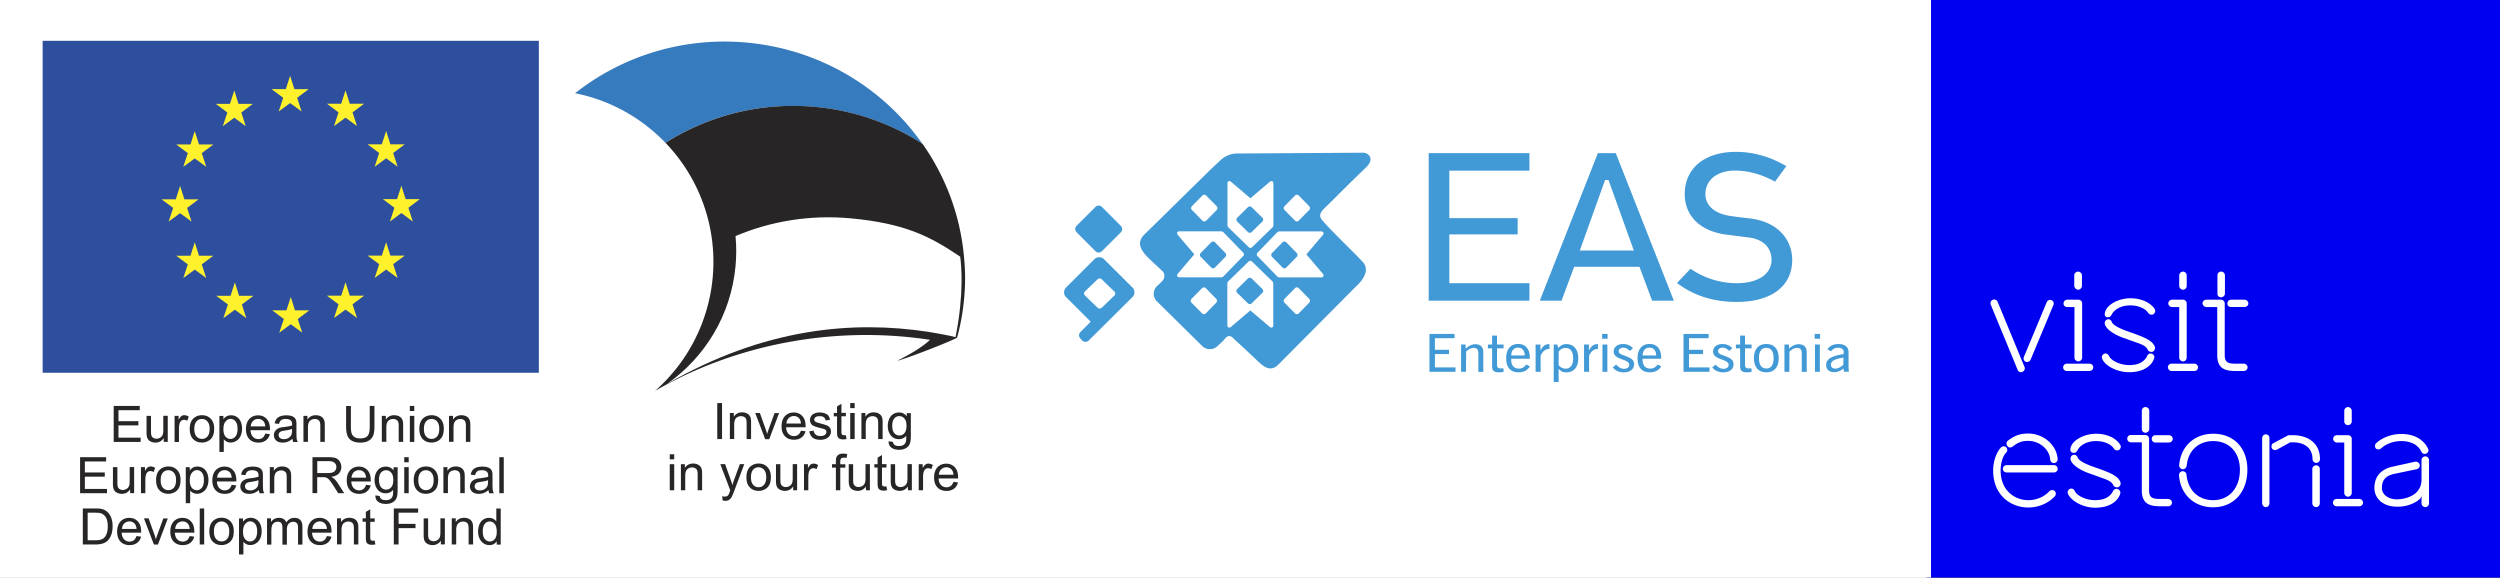
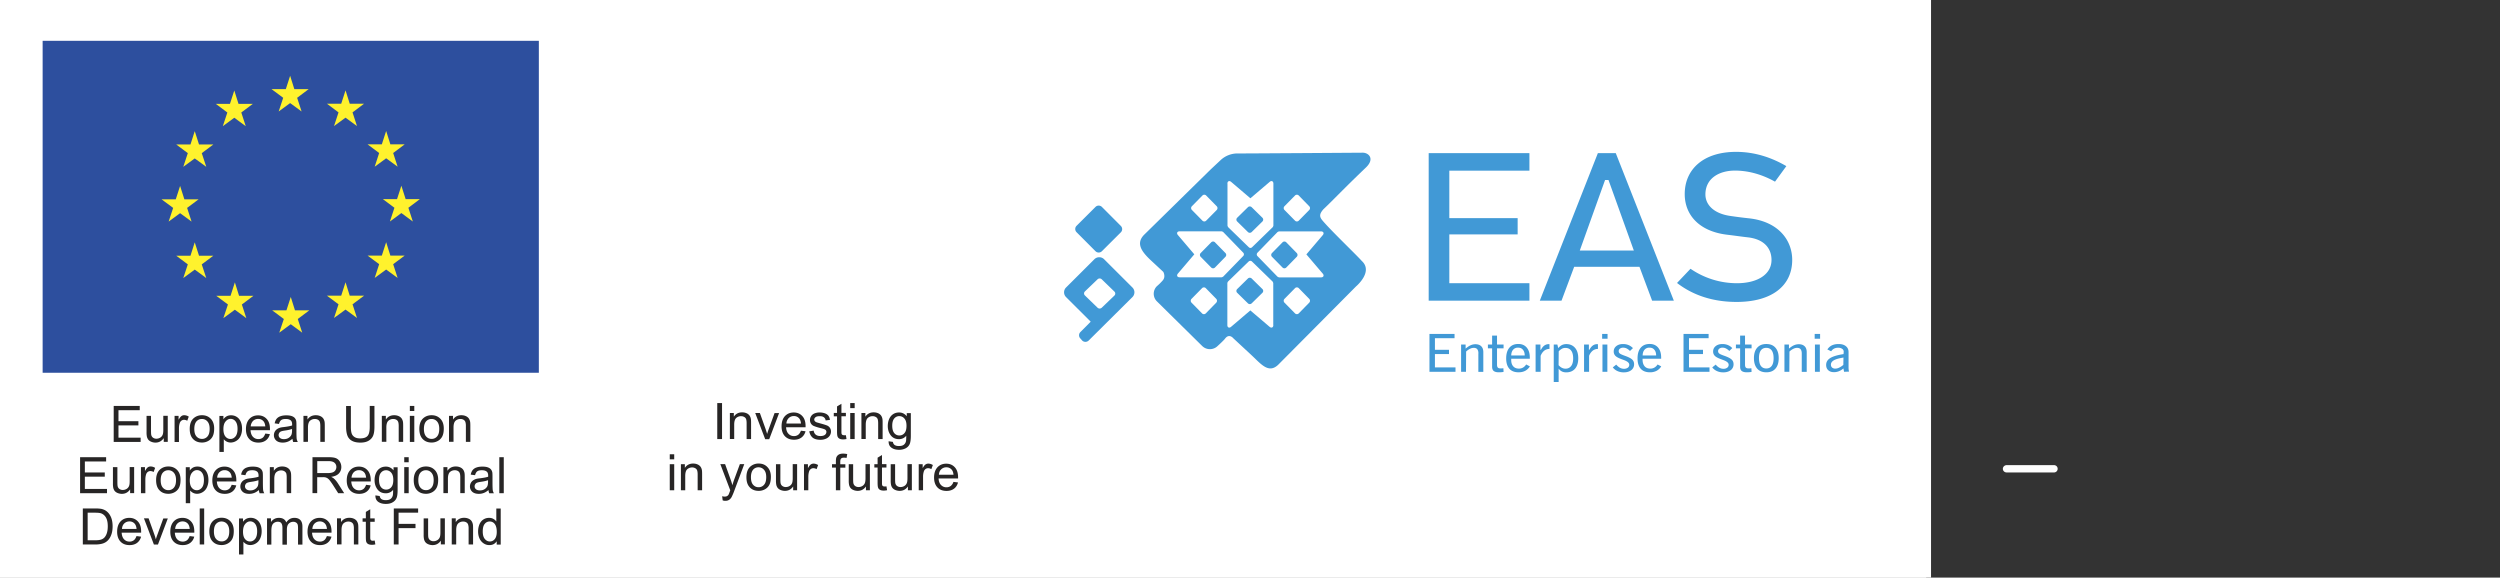
<svg xmlns="http://www.w3.org/2000/svg" width="290" height="67" fill="none">
  <rect width="100%" height="100%" fill="#333333" stroke="none" />
  <path d="M223.438 0H0v67h223.438V0z" fill="#fff" />
-   <path d="M290 0h-66.514v67H290V0z" fill="#0000F0" />
-   <path d="M247.464 38.664l-.938-.33c-.352-.142-1.385-.544-1.549-.97-.07-.188-.211-.33-.399-.33-.047 0-.07 0-.117.023a.34.34 0 0 0-.258.213c-.047.095-.071.213-.047.33.188.663 1.22 1.253 2.065 1.56l.938.332c.164.07.352.118.516.189.727.236 1.267.449 1.455.874.07.166.234.26.422.26.047 0 .117 0 .164-.024.212-.094.329-.378.235-.59-.305-.733-1.267-1.088-2.487-1.537zM244.484 36.797h.071c.234 0 .328-.19.446-.378.211-.402.891-.993 2.111-.993.915 0 1.713.331 2.088.875.141.212.422.26.61.142.188-.142.258-.402.141-.591-.516-.78-1.595-1.253-2.815-1.253-1.479 0-2.886.827-2.98 1.773a.36.36 0 0 0 .07.307c.047.094.141.118.258.118zM251.898 43.036h2.651a.422.422 0 0 0 .423-.425.438.438 0 0 0-.423-.425h-2.651a.422.422 0 0 0-.422.425c0 .213.211.425.422.425zM234.959 41.95c.07.023.117.047.188.047a.475.475 0 0 0 .398-.26l2.652-6.358c.093-.212 0-.472-.212-.543-.211-.118-.469 0-.563.213l-2.651 6.357a.418.418 0 0 0 .188.544zM241.059 33.607c.235 0 .446-.213.446-.426V31.93c0-.213-.211-.426-.446-.426-.235 0-.446.213-.446.426v1.252c.024.213.235.426.446.426zM239.769 35.616h.868V41.5c0 .212.211.425.445.425.235 0 .446-.213.446-.425v-6.31c0-.237-.188-.426-.446-.426h-1.29a.438.438 0 0 0-.422.425c-.024.213.164.426.399.426zM253.236 33.607a.438.438 0 0 0 .422-.426V31.93c0-.213-.211-.426-.422-.426-.235 0-.446.213-.446.426v1.252c0 .213.211.426.446.426zM251.922 35.616h.868V41.5c0 .212.211.425.446.425a.438.438 0 0 0 .422-.425v-6.31a.422.422 0 0 0-.422-.426h-1.291a.438.438 0 0 0-.422.425c0 .213.188.426.399.426zM257.646 34.481c.235 0 .446-.189.446-.425v-2.104a.447.447 0 0 0-.446-.449c-.234 0-.422.19-.422.45v2.103c-.023.236.164.425.422.425zM255.934 35.616h1.267v5.577c0 1.537.844 1.844 2.135 1.844h.938c.235 0 .446-.19.446-.426s-.211-.425-.446-.425h-.938c-.868 0-1.267-.142-1.267-.993v-5.979a.447.447 0 0 0-.446-.449h-1.689c-.235 0-.446.19-.446.425.023.213.211.426.446.426zM246.971 43.178c1.83 0 2.675-.874 2.909-1.607a.385.385 0 0 0 0-.283.485.485 0 0 0-.07-.119.424.424 0 0 0-.211-.141c-.352-.095-.516.212-.54.283v.024c-.117.236-.469.732-1.22.922a4.176 4.176 0 0 1-.844.094c-1.033 0-2.112-.496-2.37-1.087a.433.433 0 0 0-.399-.26.337.337 0 0 0-.164.047c-.023 0-.047.024-.07.047-.235.166-.188.402-.141.52.352.851 1.783 1.56 3.12 1.56zM260.368 34.765h-1.572c-.235 0-.422.19-.422.45 0 .235.187.4.422.4h1.572c.235 0 .446-.188.446-.425a.46.46 0 0 0-.446-.425zM242.819 42.61a.438.438 0 0 0-.423-.425h-2.651a.438.438 0 0 0-.422.426c0 .236.187.425.422.425h2.651a.438.438 0 0 0 .423-.425zM234.419 43.178c.071 0 .118-.023.188-.047a.46.46 0 0 0 .235-.236.405.405 0 0 0 0-.331L231.721 35a.432.432 0 0 0-.399-.26c-.07 0-.14.024-.187.047-.212.095-.282.331-.212.544l3.121 7.563a.402.402 0 0 0 .375.283zM271.066 51.332h.868v5.86c0 .214.212.426.423.426.234 0 .445-.212.445-.425v-6.287c0-.236-.187-.425-.445-.425h-1.291a.438.438 0 0 0-.422.425c0 .213.211.426.422.426zM272.357 49.323c.234 0 .446-.213.446-.426v-1.252c0-.213-.212-.426-.446-.426a.437.437 0 0 0-.422.426v1.252c0 .236.211.426.422.426zM276.205 52.017c.586-.544 1.454-.851 2.346-.851 1.126 0 1.971.45 2.322 1.229.071.165.235.26.399.26.071 0 .118-.024.188-.047.094-.048.188-.142.211-.237.047-.118.047-.236-.023-.33-.516-1.088-1.643-1.702-3.097-1.702-1.103 0-2.182.402-2.909 1.063a.382.382 0 0 0-.141.308c0 .118.023.212.094.307.14.142.422.165.61 0zM233.434 51.828c.61-.473 1.032-.686 1.83-.686 1.197 0 2.44.851 2.557 2.15.024.237.188.426.423.426.234 0 .445-.189.445-.425-.093-1.678-1.642-3.002-3.425-3.002-1.056 0-1.666.308-2.346.828-.188.142-.211.401-.071.614.118.19.376.236.587.095zM248.872 50.197c.234 0 .445-.189.445-.425v-2.104a.447.447 0 0 0-.445-.449c-.235 0-.423.19-.423.45v2.103c0 .236.188.425.423.425zM256.731 50.315c-2.205 0-3.777 1.489-3.941 3.64-.024.094.023.212.094.307.07.094.187.165.305.165h.047c.211 0 .398-.189.422-.425.164-1.702 1.337-2.836 3.073-2.836 1.877 0 3.097 1.323 3.097 3.332 0 2.103-1.243 3.521-3.097 3.521-1.736 0-2.932-1.158-3.097-2.954a.432.432 0 0 0-.422-.402h-.047a.402.402 0 0 0-.305.166.459.459 0 0 0-.094.283c.141 2.198 1.713 3.734 3.965 3.734 2.37 0 3.965-1.748 3.965-4.372 0-2.505-1.572-4.16-3.965-4.16zM251.499 57.878h-.938c-.868 0-1.267-.142-1.267-.993v-5.979a.447.447 0 0 0-.446-.449h-1.666a.422.422 0 0 0-.422.425c0 .237.188.426.422.426h1.267v5.577c0 1.513.845 1.844 2.135 1.844h.939a.422.422 0 0 0 .422-.426c0-.236-.211-.425-.446-.425zM251.593 50.481h-1.572c-.234 0-.422.189-.422.449 0 .213.188.402.422.402h1.572c.235 0 .446-.19.446-.426s-.211-.425-.446-.425zM268.673 53.978c-.234 0-.445.19-.445.426v3.97c0 .237.187.45.445.45.235 0 .423-.19.423-.45v-3.947a.415.415 0 0 0-.423-.449zM262.831 50.386c-.234 0-.422.19-.422.45v7.538c0 .237.188.45.422.45.235 0 .423-.19.423-.45v-7.539a.415.415 0 0 0-.423-.449zM281.343 52.938a.447.447 0 0 0-.446.449v2.34c-.094 2.198-2.816 2.198-2.816 2.198-1.173 0-1.783-.662-1.783-1.3 0-.97.469-1.442 1.431-1.655l2.605-.543a.466.466 0 0 0 .281-.19c.071-.094.094-.212.071-.33a.48.48 0 0 0-.446-.354h-.071l-2.674.59c-1.338.307-2.065 1.158-2.065 2.482 0 1.04.821 2.15 2.651 2.15 0 0 1.056.071 2.088-.52.141-.07.282-.165.446-.307.047-.047.094-.07.141-.118l.164-.283-.023.283v.544c0 .236.187.449.446.449.234 0 .422-.19.422-.45v-4.986c0-.26-.188-.449-.422-.449zM273.694 57.878h-2.651a.422.422 0 0 0-.422.425c0 .237.187.426.422.426h2.651a.438.438 0 0 0 .422-.426.438.438 0 0 0-.422-.425zM265.928 50.481h-.375a.443.443 0 0 0-.188.047l-1.642.875a.34.34 0 0 0-.211.26.402.402 0 0 0 .023.33c.094.19.329.284.587.166l1.548-.85h.282c1.454 0 2.299.732 2.299 1.937 0 .236.188.45.446.45.234 0 .422-.19.422-.45 0-1.702-1.22-2.765-3.191-2.765zM245.845 56.862a.424.424 0 0 0-.211-.142c-.352-.094-.516.213-.54.26v.024c-.117.236-.469.732-1.22.921a4.17 4.17 0 0 1-.844.095c-1.033 0-2.112-.496-2.37-1.087a.434.434 0 0 0-.399-.26.338.338 0 0 0-.164.047c-.023 0-.047.024-.07.047-.235.166-.188.402-.141.52.399.875 1.806 1.607 3.144 1.607 1.83 0 2.674-.85 2.909-1.607a.39.39 0 0 0 0-.283c-.047-.048-.047-.095-.094-.142zM243.147 50.315c-1.478 0-2.886.827-2.98 1.772a.36.36 0 0 0 .071.308c.07.094.164.118.281.141h.071c.234 0 .328-.189.445-.378.212-.401.892-.992 2.112-.992.915 0 1.713.33 2.065.874.14.213.422.26.61.142.187-.142.258-.402.117-.59-.493-.804-1.572-1.277-2.792-1.277zM237.727 56.98c-.61.661-1.501 1.04-2.44 1.04-1.548 0-3.214-1.088-3.214-3.451 0-.685.188-1.607.634-2.056.07-.071.14-.19.14-.284a.57.57 0 0 0-.117-.33c-.141-.166-.446-.166-.61 0-.61.614-.915 1.796-.915 2.67 0 2.954 2.112 4.301 4.082 4.301 1.173 0 2.3-.472 3.074-1.3.164-.189.141-.449-.024-.638a.494.494 0 0 0-.61.048zM243.499 54.38l-.939-.33c-.351-.142-1.36-.52-1.548-.97-.07-.189-.211-.33-.399-.33-.047 0-.07 0-.117.023a.34.34 0 0 0-.258.213c-.047.094-.071.213-.047.33.164.662 1.22 1.253 2.064 1.56l.939.331c.164.071.352.118.493.19.727.236 1.267.449 1.454.874.071.165.235.26.423.26.046 0 .117 0 .164-.024a.464.464 0 0 0 .234-.59c-.281-.733-1.243-1.088-2.463-1.537z" fill="#fff" />
  <path d="M238.267 53.955h-5.49c-.235 0-.446.189-.446.425s.188.425.446.425h5.49c.235 0 .422-.189.422-.425a.422.422 0 0 0-.422-.425zM224 0H0v67h224V0z" fill="#fff" />
  <path d="M153.245 26.842c.274 0 .377.214.2.428l-1.906 2.238 1.906 2.238c.177.207.081.429-.2.429h-4.874a.585.585 0 0 1-.185-.082l-2.334-2.4a.279.279 0 0 1 0-.362l2.334-2.408a.583.583 0 0 1 .185-.081h4.874zm-1.373 8.265l-1.219 1.248a.303.303 0 0 1-.428 0l-1.227-1.248a.312.312 0 0 1 0-.436l1.227-1.248a.303.303 0 0 1 .428 0l1.219 1.248a.312.312 0 0 1 0 .436zm-4.166 2.607c0 .273-.214.377-.429.2l-2.238-1.906-2.238 1.906c-.206.177-.428.08-.428-.2V32.84c0-.03.059-.17.081-.184l2.401-2.334a.28.28 0 0 1 .362 0l2.4 2.334a.59.59 0 0 1 .081.184v4.875h.008zm-5.813-5.628a.582.582 0 0 1-.185.081h-4.875c-.273 0-.376-.214-.199-.428l1.906-2.238-1.906-2.238c-.177-.207-.081-.429.199-.429h4.875c.03 0 .163.06.185.082l2.334 2.407a.279.279 0 0 1 0 .362l-2.334 2.4zm-.805 3.02l-1.219 1.25a.303.303 0 0 1-.428 0l-1.226-1.25a.31.31 0 0 1 0-.435l1.226-1.248a.303.303 0 0 1 .428 0l1.219 1.248a.327.327 0 0 1 0 .436zm-2.829-11.182l1.226-1.248a.303.303 0 0 1 .428 0l1.227 1.248a.313.313 0 0 1 0 .436l-1.227 1.24a.303.303 0 0 1-.428 0l-1.226-1.247a.303.303 0 0 1 0-.429zm4.121-2.63c0-.273.215-.376.429-.199l2.238 1.906 2.238-1.906c.207-.177.428-.081.428.2v4.875c0 .03-.059.17-.081.184l-2.401 2.334a.262.262 0 0 1-.361 0l-2.401-2.334a.59.59 0 0 1-.081-.184v-4.875h-.008zm6.618 2.63l1.227-1.248a.303.303 0 0 1 .428 0l1.219 1.248a.313.313 0 0 1 0 .436l-1.219 1.24a.303.303 0 0 1-.428 0l-1.227-1.247a.303.303 0 0 1 0-.429zm9.477-4.52c1.027-1.012.266-1.692-.392-1.692 0 0-13.767.096-14.469.089a2.857 2.857 0 0 0-2.017.768l-1.152 1.079-7.652 7.511c-1.086 1.027-.406 1.987.68 3.014l1.47 1.366s.31.554-.06.983a6.214 6.214 0 0 1-.679.672 1.235 1.235 0 0 0 0 1.765l5.251 5.178a1.276 1.276 0 0 0 1.788 0s.694-.628.872-.864c.48-.628.945-.037.945-.037l2.194 2.038c1.085 1.027 1.927 2.068 3.013 1.042l9.033-9.093s2.039-1.698.665-2.954c-.687-.768-3.575-3.523-4.557-4.69-.347-.414-.406-.724.111-1.308 1.196-1.13 2.275-2.304 4.956-4.867zM127.076 24.005a.526.526 0 0 1 .746 0l2.194 2.201a.526.526 0 0 1 0 .746l-2.194 2.187a.526.526 0 0 1-.746 0l-2.193-2.201a.526.526 0 0 1 0-.746l2.193-2.187z" fill="#4199D6" />
  <path d="M140.504 28.105a.304.304 0 0 1 .429 0l1.218 1.248a.31.31 0 0 1 0 .436l-1.218 1.248a.304.304 0 0 1-.429 0l-1.226-1.248a.313.313 0 0 1 0-.436l1.226-1.248zM148.777 28.105a.303.303 0 0 1 .428 0l1.219 1.248a.313.313 0 0 1 0 .436l-1.219 1.248a.303.303 0 0 1-.428 0l-1.226-1.248a.31.31 0 0 1 0-.436l1.226-1.248zM146.443 25.261a.303.303 0 0 1 0 .428l-1.248 1.227a.312.312 0 0 1-.436 0l-1.248-1.227a.302.302 0 0 1 0-.428l1.248-1.226a.312.312 0 0 1 .436 0l1.248 1.226zM146.443 33.533a.303.303 0 0 1 0 .429l-1.248 1.226a.312.312 0 0 1-.436 0l-1.248-1.226a.302.302 0 0 1 0-.429l1.248-1.226a.312.312 0 0 1 .436 0l1.248 1.226zM129.27 34.287l-1.47 1.41a.353.353 0 0 1-.48 0l-1.47-1.425a.321.321 0 0 1 0-.465l1.47-1.411a.353.353 0 0 1 .48 0l1.47 1.425a.321.321 0 0 1 0 .466zm2.09-.938l-3.287-3.28a.78.78 0 0 0-.561-.229.78.78 0 0 0-.561.23l-3.287 3.279a.785.785 0 0 0 0 1.115l2.858 2.851-1.196 1.204a.526.526 0 0 0 0 .746l.207.236a.537.537 0 0 0 .753 0l5.074-5.037a.785.785 0 0 0 0-1.115zM177.413 17.764v2.03h-9.292v5.511h7.926v1.883h-7.926v5.666h9.292v2.023h-11.685V17.764h11.685zM186.587 20.88h-.399l-2.933 8.184h6.271l-2.939-8.183zm-3.982 10.068l-1.469 3.93h-2.519l6.736-17.114h2.076l6.736 17.113h-2.519l-1.47-3.929h-7.571zM201.477 32.854c2.386 0 4.018-1.02 4.018-2.696 0-1.381-.893-2.408-2.71-2.622-.857-.096-1.522-.2-2.512-.318-3.191-.406-4.845-2.304-4.845-4.705 0-2.843 2.127-4.897 5.961-4.897 2.201 0 4.158.68 5.827 1.655l-1.315 1.802c-1.381-.776-2.984-1.285-4.638-1.285-1.824 0-3.435.886-3.435 2.77 0 1.152.916 2.215 2.918 2.496.51.074 1.233.177 2.149.273 3.442.384 5.001 2.563 5.001 4.824 0 3.043-2.416 4.874-6.448 4.874-2.667 0-4.993-.723-6.914-2.2l1.566-1.648a9.517 9.517 0 0 0 5.377 1.677zM166.452 39.228v1.352h1.632v.495h-1.632v1.543h2.386v.51h-3.021v-4.395h2.91v.495h-2.275zM171.497 41c0-.214-.045-.376-.133-.487-.089-.11-.229-.162-.406-.162a.973.973 0 0 0-.436.11c-.148.074-.296.17-.451.318l-.015 2.349h-.568v-3.161h.524v.472l.044-.037c.207-.17.392-.295.562-.361.17-.074.347-.111.524-.111.296 0 .525.08.68.236.162.155.243.384.243.68v2.29h-.576V41h.008zM174.414 39.967v.436h-.76v1.89c0 .163.029.281.096.348.066.066.177.096.325.096.081 0 .147 0 .206-.008.037-.007.074-.007.111-.015l.022.421c-.081.023-.147.03-.229.037a3.982 3.982 0 0 1-.317.015c-.274 0-.473-.052-.599-.155-.125-.103-.184-.266-.184-.495v-2.134h-.488v-.436h.488v-1.034h.569v1.034h.76zM175.53 40.558c-.141.155-.215.37-.229.65v.03h1.565v-.03c-.007-.273-.073-.488-.214-.643-.133-.162-.317-.236-.546-.236a.71.71 0 0 0-.576.229zm0 1.928c.155.184.384.273.664.273a.918.918 0 0 0 .495-.133c.133-.081.251-.2.347-.347l.429.221a1.404 1.404 0 0 1-.532.51c-.222.118-.48.177-.776.177-.472 0-.827-.14-1.071-.413-.243-.274-.369-.672-.369-1.197 0-.54.126-.953.369-1.24.244-.289.584-.437 1.042-.437.413 0 .738.14.975.421.236.281.354.658.354 1.16v.133h-2.156v.089c-.008.34.066.598.229.783zM179.127 40.683c-.17.14-.311.333-.414.591v1.854h-.583v-3.161h.561v.598l.059.015c.111-.222.244-.384.391-.495a.846.846 0 0 1 .517-.163l.082.008v.546a.974.974 0 0 0-.613.207zM180.234 39.967h.422l.096.413.036-.037c.133-.147.274-.258.414-.325.148-.066.31-.103.488-.103.428 0 .768.148 1.019.443.251.288.369.695.369 1.212s-.125.908-.369 1.196c-.244.28-.584.428-1.027.428-.177 0-.332-.029-.465-.088a.999.999 0 0 1-.362-.28l-.052-.06v1.544h-.569v-4.343zm2.024 2.482c.155-.207.229-.503.229-.872 0-.392-.074-.694-.229-.901-.155-.214-.384-.318-.672-.318a.797.797 0 0 0-.413.104 1.293 1.293 0 0 0-.362.295l-.015 1.603c.133.148.258.244.391.31a.927.927 0 0 0 .421.096c.274 0 .495-.11.65-.317zM184.747 40.683a1.44 1.44 0 0 0-.413.591v1.854h-.584v-3.161h.562v.598l.059.015c.111-.222.244-.384.391-.495a.846.846 0 0 1 .517-.163l.082.008v.546a.979.979 0 0 0-.614.207zM186.454 43.128h-.569v-3.161h.569v3.161zm.022-3.833h-.628v-.562h.628v.562zM188.3 40.329a.624.624 0 0 0-.384.11.354.354 0 0 0-.148.296c0 .11.045.2.133.273.082.067.266.148.525.244.45.155.753.31.901.45.155.14.229.326.229.555a.84.84 0 0 1-.325.679c-.222.17-.51.259-.872.259-.273 0-.517-.052-.746-.156a1.463 1.463 0 0 1-.531-.42l.398-.325c.148.17.281.28.421.361.148.082.311.126.488.126a.745.745 0 0 0 .436-.126.411.411 0 0 0 .17-.347c0-.229-.244-.413-.695-.569l-.177-.066c-.355-.126-.598-.259-.731-.392a.69.69 0 0 1-.2-.51c0-.25.096-.457.296-.62.199-.162.465-.243.79-.243.236 0 .451.044.643.125.177.074.347.192.502.347l-.347.333a1.468 1.468 0 0 0-.362-.28.905.905 0 0 0-.414-.104zM190.775 40.558c-.141.155-.215.37-.229.65v.03h1.565v-.03c-.007-.273-.073-.488-.214-.643-.133-.162-.317-.236-.546-.236a.71.71 0 0 0-.576.229zm0 1.928c.155.184.384.273.664.273a.918.918 0 0 0 .495-.133c.133-.081.251-.2.347-.347l.421.221a1.395 1.395 0 0 1-.531.51 1.63 1.63 0 0 1-.776.177c-.473 0-.827-.14-1.071-.413-.244-.274-.369-.672-.369-1.197 0-.54.125-.953.369-1.24.244-.289.591-.437 1.041-.437.414 0 .739.14.975.421.237.281.355.658.355 1.16v.133h-2.157v.089c0 .34.081.598.237.783zM195.923 39.228v1.352h1.625v.495h-1.625v1.543h2.378v.51h-3.013v-4.395h2.91v.495h-2.275zM199.83 40.329a.624.624 0 0 0-.384.11.354.354 0 0 0-.148.296c0 .11.045.2.133.273.081.067.266.148.532.244.451.155.753.31.901.45.155.14.229.326.229.555a.84.84 0 0 1-.325.679c-.221.17-.509.259-.871.259-.274 0-.517-.052-.746-.156a1.458 1.458 0 0 1-.532-.42l.399-.325c.147.17.28.28.421.361.147.082.31.126.487.126a.705.705 0 0 0 .429-.126.41.41 0 0 0 .169-.347c0-.229-.243-.413-.694-.569l-.177-.066c-.355-.126-.598-.259-.731-.392a.69.69 0 0 1-.2-.51c0-.25.096-.457.296-.62.199-.162.465-.243.79-.243.236 0 .451.044.643.125.177.074.347.192.494.347l-.347.333a1.343 1.343 0 0 0-.369-.28.824.824 0 0 0-.399-.104zM203.183 39.967v.436h-.76v1.89c0 .163.029.281.096.348.066.066.177.096.325.096.081 0 .147 0 .207-.008.036-.007.073-.007.11-.015l.022.421c-.081.023-.147.03-.229.037a3.982 3.982 0 0 1-.317.015c-.273 0-.473-.052-.598-.155-.126-.103-.185-.266-.185-.495v-2.134h-.488v-.436h.488v-1.034h.569v1.034h.76zM204.254 42.434c.148.207.362.31.636.31.273 0 .487-.103.635-.31.148-.207.214-.502.214-.887 0-.384-.074-.68-.214-.886-.148-.207-.355-.31-.635-.31-.281 0-.495.103-.636.303-.14.2-.214.495-.214.886.008.392.074.694.214.894zm1.699.325c-.251.288-.598.428-1.056.428-.458 0-.813-.14-1.064-.428-.251-.288-.376-.694-.376-1.212 0-.524.125-.923.376-1.21.251-.289.606-.43 1.064-.43.458 0 .805.141 1.056.43.251.287.377.686.377 1.21 0 .525-.126.931-.377 1.212zM209.004 41c0-.214-.045-.376-.133-.487-.089-.11-.229-.162-.406-.162a.977.977 0 0 0-.436.11c-.148.074-.296.17-.451.318l-.015 2.349h-.568v-3.161h.524v.472l.044-.037c.207-.17.392-.295.562-.361.17-.074.347-.111.532-.111.295 0 .517.08.679.236.163.155.244.384.244.68v2.29h-.576V41zM211.101 43.128h-.568v-3.161h.568v3.161zm.03-3.833h-.628v-.562h.628v.562zM212.734 41.791c-.229.133-.347.296-.347.51 0 .14.044.251.14.34a.562.562 0 0 0 .377.118c.14 0 .28-.037.435-.111.156-.074.318-.177.488-.318l.015-.856-.03.007c-.487.081-.849.177-1.078.31zm1.1.946l-.037.03a1.691 1.691 0 0 1-.502.302 1.557 1.557 0 0 1-.546.103c-.289 0-.51-.073-.673-.229-.162-.147-.243-.354-.243-.613 0-.332.155-.59.465-.79.318-.2.835-.355 1.551-.465l.022-.274a.386.386 0 0 0-.184-.34.81.81 0 0 0-.466-.125c-.177 0-.332.037-.48.11a.912.912 0 0 0-.325.304l-.443-.215c.148-.214.31-.361.51-.465.214-.103.472-.162.79-.162.362 0 .643.081.849.25.207.163.311.392.311.68v1.832c0 .067.007.14.014.222.008.066.022.14.045.214l-.576.022-.082-.391z" fill="#4199D6" />
  <path fill-rule="evenodd" clip-rule="evenodd" d="M111.853 30.099c-.007 0-.007-.008 0 0V30.098z" fill="#fff" />
  <path d="M62.506 4.734H4.946V43.24h57.56V4.733z" fill="#2D4F9E" />
  <path fill-rule="evenodd" clip-rule="evenodd" d="M34.143 10.34h1.662l-1.337 1.005.517 1.588-1.33-.975-1.329.975.525-1.588-1.352-1.004h1.655l.502-1.551.487 1.55zM34.217 36h1.662l-1.337 1.004.517 1.588-1.33-.982-1.336.982.532-1.588L31.573 36h1.654l.503-1.551.487 1.55zM40.57 34.301h1.661l-1.337.997.517 1.588-1.33-.975-1.336.975.524-1.588-1.344-.997h1.655l.502-1.558.487 1.558zM40.57 12.032h1.661l-1.337 1.005.517 1.588-1.33-.975-1.336.975.524-1.588-1.344-1.005h1.655l.502-1.551.487 1.551zM45.282 16.744h1.662l-1.337 1.005.517 1.588-1.33-.975-1.33.975.518-1.588-1.344-1.005h1.654l.502-1.55.488 1.55zM45.282 29.648h1.662l-1.337.997.517 1.595-1.33-.975-1.33.975.518-1.595-1.344-.997h1.654l.502-1.551.488 1.55zM47.054 23.096h1.655l-1.337 1.005.517 1.595-1.33-.982-1.329.982.524-1.595-1.344-1.005h1.647l.502-1.55.495 1.55zM27.666 12.047h1.662L27.99 13.05l.517 1.588-1.33-.982-1.33.982.525-1.588-1.344-1.004h1.647l.502-1.551.488 1.55zM23.086 16.759h1.662l-1.344 1.005.524 1.588-1.337-.975-1.33.975.525-1.588-1.344-1.005h1.654l.495-1.544.495 1.544zM21.387 23.119h1.655l-1.337.997.517 1.588-1.33-.975-1.329.975.524-1.588-1.351-.997h1.654l.503-1.552.494 1.552zM23.086 29.663h1.662l-1.344 1.004.524 1.588-1.337-.982-1.33.982.525-1.588-1.344-1.004h1.654l.495-1.551.495 1.55zM27.732 34.316h1.662l-1.337 1.004.517 1.588-1.33-.982-1.336.982.532-1.588-1.352-1.004h1.654l.503-1.559.487 1.559z" fill="#FFF22D" />
-   <path fill-rule="evenodd" clip-rule="evenodd" d="M94.562 12.409a27.587 27.587 0 0 1 12.21 4.136c.007.007.096.066.243.162-4.52-6.455-11.817-10.968-20.363-11.766-7.475-.687-14.529 1.603-19.943 5.872 4.114.82 7.726 2.88 10.481 5.754a27.627 27.627 0 0 1 17.372-4.158z" fill="#377BBF" />
-   <path fill-rule="evenodd" clip-rule="evenodd" d="M111.876 30.409c-.008-.089-.037-.473-.045-.554a26.987 26.987 0 0 0-4.808-13.155 10.684 10.684 0 0 1-.244-.162 27.585 27.585 0 0 0-12.21-4.137 27.68 27.68 0 0 0-17.372 4.166 19.912 19.912 0 0 1 5.474 15.644 19.979 19.979 0 0 1-1.256 5.348 19.902 19.902 0 0 1-5.473 7.822l.044-.037c9.21-5.34 20.637-7.638 31.894-5.924-1.02.968-2.556 1.788-3.804 2.438 1.521-.4 6.869-2.534 6.943-2.696 0 0 .007 0 .007-.008h-.007c0 .008 1.248-4.033.857-8.745z" fill="#272525" />
  <path fill-rule="evenodd" clip-rule="evenodd" d="M111.381 29.773c-3.568-2.415-6.5-3.87-12.712-4.446-4.72-.436-9.27.332-13.347 2.053.104 1.138.111 2.305 0 3.486-.532 5.725-3.575 10.607-7.947 13.665 11.3-6.5 21.575-7.364 30.276-6.042.576.089 2.363.399 3.19.62 1.02-5.081.665-8.457.54-9.336z" fill="#fff" />
  <path d="M13.189 51.267v-4.18h3.02v.495h-2.466v1.278h2.312v.487h-2.312v1.426h2.57v.494H13.19zM18.994 51.268v-.444c-.236.34-.553.518-.96.518-.177 0-.347-.037-.502-.104a.81.81 0 0 1-.347-.258.953.953 0 0 1-.155-.384 2.54 2.54 0 0 1-.03-.48v-1.877h.517v1.677c0 .266.008.45.03.54.03.132.103.243.207.317a.659.659 0 0 0 .384.118.86.86 0 0 0 .435-.118.683.683 0 0 0 .289-.325c.059-.133.08-.333.08-.591v-1.625h.518v3.028h-.466v.008zM20.25 51.268v-3.029h.466v.458c.118-.214.229-.354.325-.428a.524.524 0 0 1 .332-.103c.17 0 .347.051.524.162l-.177.48a.738.738 0 0 0-.377-.11.5.5 0 0 0-.302.103.55.55 0 0 0-.192.28c-.06.185-.09.384-.09.599v1.588h-.509zM22.008 49.754c0-.562.155-.975.465-1.249.259-.221.576-.34.953-.34.414 0 .754.133 1.02.407.265.273.398.65.398 1.13 0 .391-.059.694-.177.923a1.246 1.246 0 0 1-.51.525 1.454 1.454 0 0 1-.73.184c-.422 0-.769-.133-1.027-.406-.259-.266-.392-.657-.392-1.174zm.532 0c0 .391.081.68.251.871.17.192.384.288.643.288a.806.806 0 0 0 .635-.288c.17-.192.25-.487.25-.886 0-.377-.088-.658-.258-.85a.817.817 0 0 0-.635-.288.821.821 0 0 0-.642.288c-.163.192-.244.48-.244.865zM25.45 52.435v-4.188h.465v.391a1.11 1.11 0 0 1 .377-.347c.14-.074.31-.118.502-.118.259 0 .488.066.687.2.2.132.347.317.45.56.104.244.148.51.148.798 0 .31-.059.591-.17.835-.11.251-.273.436-.487.569a1.25 1.25 0 0 1-.672.2 1.016 1.016 0 0 1-.79-.384v1.476h-.51v.008zm.465-2.66c0 .392.082.68.237.865.155.184.347.28.576.28.229 0 .42-.096.583-.288.163-.192.244-.494.244-.893 0-.384-.081-.672-.236-.864a.71.71 0 0 0-.57-.288c-.22 0-.413.103-.583.31-.17.192-.25.487-.25.879zM30.775 50.293l.532.066c-.081.31-.236.554-.465.724-.23.17-.517.259-.864.259-.444 0-.798-.133-1.056-.407-.259-.273-.392-.657-.392-1.145 0-.51.133-.908.392-1.189.258-.28.605-.42 1.019-.42.406 0 .738.14.99.413.258.273.384.665.384 1.167v.14h-2.253c.022.332.11.591.28.768.17.178.377.266.636.266a.805.805 0 0 0 .48-.148c.133-.096.236-.273.317-.494zm-1.691-.828h1.691c-.022-.25-.088-.443-.192-.576a.78.78 0 0 0-.635-.295.836.836 0 0 0-.598.236 1 1 0 0 0-.266.635zM33.922 50.898c-.192.163-.37.274-.547.34a1.588 1.588 0 0 1-.569.104c-.332 0-.59-.082-.768-.244a.805.805 0 0 1-.265-.62.851.851 0 0 1 .369-.702c.11-.074.229-.133.37-.17.102-.03.25-.052.457-.074.414-.052.716-.111.916-.177v-.133c0-.207-.052-.355-.148-.444-.133-.118-.325-.177-.583-.177-.244 0-.421.044-.532.126-.118.088-.2.236-.259.45l-.502-.066c.044-.214.118-.392.222-.525a.957.957 0 0 1 .45-.302c.2-.074.429-.104.687-.104.259 0 .465.03.628.089.163.059.28.14.355.229a.797.797 0 0 1 .162.347c.015.089.022.244.022.473v.687c0 .48.015.775.03.908.022.126.066.244.133.362h-.54a2.357 2.357 0 0 1-.088-.377zm-.037-1.145c-.185.074-.465.14-.842.193-.214.029-.362.066-.45.103a.412.412 0 0 0-.2.17.472.472 0 0 0-.074.243c0 .14.052.252.155.34.104.089.259.14.458.14.2 0 .377-.044.524-.132a.871.871 0 0 0 .34-.355c.052-.118.081-.288.081-.517v-.185h.008zM35.2 51.268v-3.029h.465v.429c.222-.333.547-.502.968-.502.184 0 .347.03.502.096a.857.857 0 0 1 .347.258c.074.103.133.236.163.377.022.096.03.258.03.502v1.861h-.518v-1.846c0-.207-.022-.37-.059-.473a.501.501 0 0 0-.214-.251.703.703 0 0 0-.355-.089.831.831 0 0 0-.569.207c-.155.14-.236.399-.236.79v1.655H35.2v.015zM42.881 47.087h.554v2.415c0 .421-.044.754-.14 1.005-.096.25-.266.45-.517.605-.251.155-.576.23-.975.23-.392 0-.71-.067-.96-.2a1.136 1.136 0 0 1-.532-.584c-.103-.258-.163-.605-.163-1.048v-2.416h.554v2.416c0 .361.037.627.104.805.066.17.184.303.347.399.163.096.37.14.606.14.406 0 .694-.089.871-.28.177-.193.259-.54.259-1.064v-2.423h-.008zM44.292 51.268v-3.029h.466v.429c.221-.333.546-.502.967-.502.185 0 .347.03.502.096a.858.858 0 0 1 .348.258c.073.103.133.236.162.377.022.096.03.258.03.502v1.861h-.517v-1.846c0-.207-.023-.37-.06-.473a.5.5 0 0 0-.214-.251.703.703 0 0 0-.354-.089.831.831 0 0 0-.569.207c-.155.14-.236.399-.236.79v1.655h-.525v.015zM47.542 47.678v-.591h.517v.59h-.517zm0 3.59v-3.029h.517v3.029h-.517zM48.643 49.754c0-.562.155-.975.465-1.249.258-.221.576-.34.953-.34.413 0 .753.133 1.019.407.266.273.399.65.399 1.13 0 .391-.06.694-.177.923a1.246 1.246 0 0 1-.51.525 1.455 1.455 0 0 1-.731.184c-.421 0-.768-.133-1.027-.406-.258-.266-.391-.657-.391-1.174zm.531 0c0 .391.082.68.252.871.17.192.384.288.642.288a.806.806 0 0 0 .635-.288c.17-.192.251-.487.251-.886 0-.377-.088-.658-.258-.85a.817.817 0 0 0-.635-.288.821.821 0 0 0-.643.288c-.162.192-.244.48-.244.865zM52.084 51.268v-3.029h.466v.429c.221-.333.546-.502.967-.502.185 0 .347.03.503.096a.857.857 0 0 1 .347.258c.074.103.133.236.162.377.022.096.03.258.03.502v1.861h-.517v-1.846a1.5 1.5 0 0 0-.06-.473.5.5 0 0 0-.213-.251.703.703 0 0 0-.355-.089.831.831 0 0 0-.569.207c-.155.14-.236.399-.236.79v1.655h-.525v.015zM9.29 57.213v-4.18h3.02v.495H9.843v1.277h2.312v.488H9.843v1.425h2.57v.495H9.29zM15.095 57.214v-.444c-.237.34-.554.517-.96.517-.178 0-.348-.037-.503-.103a.81.81 0 0 1-.347-.259.953.953 0 0 1-.155-.384 2.54 2.54 0 0 1-.03-.48v-1.876h.517v1.677c0 .266.008.45.03.539.03.133.103.244.207.318a.659.659 0 0 0 .384.118.86.86 0 0 0 .436-.118.684.684 0 0 0 .288-.325c.059-.133.08-.333.08-.591v-1.625h.518v3.028h-.465v.008zM16.35 57.214v-3.029h.466v.458c.118-.214.229-.354.325-.428a.524.524 0 0 1 .332-.104c.17 0 .347.052.524.163l-.177.48a.738.738 0 0 0-.377-.11.5.5 0 0 0-.302.102.55.55 0 0 0-.192.281c-.06.185-.089.384-.089.599v1.588h-.51zM18.108 55.7c0-.562.155-.976.465-1.249.259-.221.577-.34.953-.34.414 0 .754.133 1.02.407.265.273.398.65.398 1.13 0 .391-.059.694-.177.923a1.246 1.246 0 0 1-.51.524 1.454 1.454 0 0 1-.73.185c-.422 0-.769-.133-1.027-.406-.259-.266-.392-.658-.392-1.175zm.532 0c0 .39.081.679.251.87.17.193.384.289.643.289a.806.806 0 0 0 .635-.288c.17-.192.251-.488.251-.886 0-.377-.089-.658-.259-.85a.817.817 0 0 0-.635-.288.821.821 0 0 0-.642.288c-.163.192-.244.48-.244.864zM21.55 58.38v-4.188h.465v.392a1.11 1.11 0 0 1 .377-.347c.14-.074.31-.118.502-.118.259 0 .488.066.687.2.2.132.347.317.45.56.104.244.149.51.149.798 0 .31-.06.591-.17.835-.111.25-.274.436-.488.569a1.25 1.25 0 0 1-.672.199 1.016 1.016 0 0 1-.79-.384v1.477h-.51v.008zm.465-2.659c0 .392.082.68.237.865.155.184.347.28.576.28.229 0 .42-.096.583-.288.163-.192.244-.495.244-.894 0-.384-.081-.672-.236-.864a.71.71 0 0 0-.569-.288c-.222 0-.414.104-.584.31-.162.193-.25.488-.25.88zM26.875 56.238l.532.067c-.08.31-.236.554-.465.724-.229.17-.517.258-.864.258-.443 0-.798-.133-1.056-.406-.259-.273-.392-.657-.392-1.145 0-.51.133-.908.392-1.189.258-.28.605-.421 1.019-.421.406 0 .738.14.99.414.258.273.384.664.384 1.167v.14h-2.26c.022.332.11.59.28.768.17.177.377.266.635.266a.805.805 0 0 0 .48-.148c.133-.096.244-.273.325-.495zm-1.683-.827h1.69c-.021-.251-.088-.443-.191-.576a.78.78 0 0 0-.635-.295.837.837 0 0 0-.599.236.928.928 0 0 0-.265.635zM30.03 56.844c-.193.163-.37.273-.547.34a1.587 1.587 0 0 1-.569.103c-.332 0-.59-.081-.768-.243a.805.805 0 0 1-.266-.62.852.852 0 0 1 .37-.703c.11-.073.228-.133.369-.17.103-.029.25-.051.458-.073.413-.052.716-.111.916-.178v-.133c0-.206-.052-.354-.148-.443-.133-.118-.325-.177-.584-.177-.243 0-.42.044-.531.126-.119.088-.2.236-.259.45l-.502-.066c.044-.215.118-.392.221-.525a.958.958 0 0 1 .45-.303c.2-.073.43-.103.688-.103.258 0 .465.03.628.089.162.059.28.14.354.229a.8.8 0 0 1 .163.347c.014.088.022.244.022.472v.687c0 .48.015.776.03.909.022.125.066.244.132.362h-.539a1.411 1.411 0 0 1-.088-.377zm-.045-1.145c-.184.074-.465.14-.842.192-.214.03-.362.067-.45.104a.412.412 0 0 0-.2.17.472.472 0 0 0-.074.243c0 .14.052.251.155.34.104.089.259.14.458.14.2 0 .377-.044.525-.133a.871.871 0 0 0 .34-.354c.051-.118.08-.288.08-.517v-.185h.008zM31.3 57.214v-3.029h.465v.429c.222-.333.547-.503.968-.503.184 0 .347.03.502.096a.857.857 0 0 1 .347.259c.074.103.133.236.163.377.022.096.03.258.03.502v1.861h-.518V55.36c0-.207-.022-.37-.059-.473a.597.597 0 0 0-.221-.23.702.702 0 0 0-.355-.088.83.83 0 0 0-.569.207c-.155.14-.236.399-.236.79v1.655H31.3v-.007zM36.248 57.213v-4.18h1.855c.369 0 .657.037.849.11a.934.934 0 0 1 .465.4c.118.191.177.398.177.627 0 .296-.096.547-.288.754-.192.206-.487.332-.893.391.147.074.258.14.332.207.163.148.318.332.458.554l.724 1.137h-.694l-.554-.871a8.585 8.585 0 0 0-.4-.576 1.241 1.241 0 0 0-.28-.281.935.935 0 0 0-.251-.11 1.474 1.474 0 0 0-.31-.023h-.643v1.854h-.547v.007zm.555-2.334h1.189c.25 0 .45-.03.59-.081a.62.62 0 0 0 .326-.251.7.7 0 0 0 .11-.377c0-.2-.074-.362-.214-.487-.14-.126-.37-.192-.68-.192h-1.322v1.388zM42.468 56.238l.532.067c-.082.31-.237.554-.466.724-.229.17-.517.258-.864.258-.443 0-.798-.133-1.056-.406-.259-.273-.392-.657-.392-1.145 0-.51.133-.908.392-1.189.258-.28.605-.421 1.02-.421.405 0 .738.14.989.414.258.273.384.664.384 1.167v.14h-2.26c.022.332.11.59.28.768.17.177.377.266.636.266a.805.805 0 0 0 .48-.148c.133-.096.244-.273.325-.495zm-1.692-.827h1.692c-.022-.251-.089-.443-.192-.576a.78.78 0 0 0-.635-.295.837.837 0 0 0-.599.236 1 1 0 0 0-.266.635zM43.546 57.465l.502.073a.492.492 0 0 0 .178.34c.125.096.303.14.524.14.236 0 .421-.044.554-.14a.715.715 0 0 0 .259-.399c.03-.103.037-.325.037-.657a1.05 1.05 0 0 1-.843.399c-.413 0-.738-.148-.967-.45-.229-.304-.34-.658-.34-1.08 0-.287.052-.553.155-.797.104-.244.259-.436.458-.569.2-.133.429-.199.702-.199.355 0 .65.148.886.436V54.2h.473v2.614c0 .473-.044.806-.148 1.005-.096.2-.25.355-.458.465-.206.119-.465.17-.768.17-.362 0-.65-.081-.879-.243-.229-.17-.332-.414-.325-.746zm.421-1.818c0 .4.081.687.237.872a.738.738 0 0 0 .59.273.738.738 0 0 0 .591-.273c.163-.185.237-.465.237-.857 0-.369-.081-.65-.244-.834a.77.77 0 0 0-.598-.281.752.752 0 0 0-.584.28c-.162.185-.229.459-.229.82zM46.892 53.624v-.591h.517v.59h-.517zm0 3.59v-3.029h.517v3.028h-.517zM47.993 55.7c0-.562.155-.976.465-1.249.259-.221.576-.34.953-.34.413 0 .753.133 1.02.407.265.273.398.65.398 1.13 0 .391-.06.694-.177.923a1.246 1.246 0 0 1-.51.524 1.454 1.454 0 0 1-.731.185c-.421 0-.768-.133-1.027-.406-.258-.266-.391-.658-.391-1.175zm.532 0c0 .39.08.679.25.87.17.193.385.289.643.289a.806.806 0 0 0 .635-.288c.17-.192.252-.488.252-.886 0-.377-.09-.658-.259-.85a.817.817 0 0 0-.635-.288.821.821 0 0 0-.643.288c-.162.192-.243.48-.243.864zM51.435 57.214v-3.029h.465v.429c.221-.333.547-.503.968-.503.184 0 .347.03.502.096a.857.857 0 0 1 .347.259c.074.103.133.236.162.377.023.096.03.258.03.502v1.861h-.517V55.36c0-.207-.022-.37-.06-.473a.5.5 0 0 0-.213-.251.703.703 0 0 0-.355-.089.831.831 0 0 0-.569.207c-.155.14-.236.399-.236.79V57.2h-.524v.015zM56.664 56.844c-.192.163-.37.273-.547.34a1.587 1.587 0 0 1-.568.103c-.333 0-.591-.081-.768-.243a.805.805 0 0 1-.266-.62.851.851 0 0 1 .369-.703c.11-.073.229-.133.37-.17.103-.029.25-.051.457-.073.414-.052.717-.111.916-.178v-.133c0-.206-.052-.354-.148-.443-.133-.118-.325-.177-.583-.177-.244 0-.421.044-.532.126-.118.088-.2.236-.258.45l-.503-.066c.045-.215.118-.392.222-.525a.957.957 0 0 1 .45-.303c.2-.073.429-.103.687-.103.259 0 .466.03.628.089.163.059.28.14.355.229a.798.798 0 0 1 .162.347c.015.088.022.244.022.472v.687c0 .48.015.776.03.909.022.125.066.244.133.362h-.54a1.408 1.408 0 0 1-.088-.377zM56.62 55.7c-.185.074-.466.14-.842.192-.215.03-.362.067-.45.104a.412.412 0 0 0-.2.17.472.472 0 0 0-.074.243c0 .14.051.251.155.34.103.089.258.14.458.14s.377-.044.524-.133a.871.871 0 0 0 .34-.354c.052-.118.081-.288.081-.517v-.185h.008zM57.92 57.213v-4.18h.517v4.18h-.517zM9.607 63.16v-4.181h1.44c.325 0 .576.022.746.059.236.059.443.155.613.302.222.185.384.429.495.717.11.288.162.62.162.997 0 .318-.037.598-.11.842-.074.244-.17.45-.288.606a1.423 1.423 0 0 1-.384.376c-.14.09-.303.163-.503.207a3.01 3.01 0 0 1-.672.074h-1.5zm.554-.488h.893c.274 0 .495-.03.65-.074a.934.934 0 0 0 .377-.215c.133-.132.236-.31.31-.531.074-.222.111-.488.111-.805 0-.436-.074-.776-.214-1.012a1.068 1.068 0 0 0-.524-.473c-.148-.06-.385-.089-.717-.089h-.879v3.199h-.007zM15.833 62.184l.532.067a1.27 1.27 0 0 1-.465.724c-.23.17-.517.258-.864.258-.444 0-.798-.133-1.057-.406-.258-.273-.391-.657-.391-1.145 0-.51.133-.909.391-1.19.259-.28.606-.42 1.02-.42.406 0 .738.14.99.413.258.274.383.665.383 1.167v.14h-2.26c.022.333.111.592.281.769.17.177.377.266.635.266a.806.806 0 0 0 .48-.148c.133-.096.251-.273.325-.495zm-1.684-.827h1.692c-.022-.251-.089-.443-.192-.576a.78.78 0 0 0-.636-.296.837.837 0 0 0-.598.237c-.162.155-.251.37-.266.635zM17.85 63.16l-1.152-3.03h.539l.65 1.818c.073.2.133.399.192.613.044-.163.11-.355.192-.576l.672-1.847h.524l-1.144 3.029h-.473v-.008zM22 62.184l.533.067a1.27 1.27 0 0 1-.466.724c-.229.17-.517.258-.864.258-.443 0-.798-.133-1.056-.406-.259-.273-.392-.657-.392-1.145 0-.51.133-.909.392-1.19.258-.28.606-.42 1.02-.42.405 0 .738.14.989.413.258.274.384.665.384 1.167v.14h-2.26c.022.333.11.592.28.769.17.177.377.266.636.266a.806.806 0 0 0 .48-.148c.133-.096.25-.273.325-.495zm-1.683-.827h1.691c-.022-.251-.088-.443-.192-.576a.78.78 0 0 0-.635-.296.836.836 0 0 0-.598.237c-.155.155-.244.37-.266.635zM23.168 63.16v-4.181h.517v4.18h-.517zM24.283 61.645c0-.561.155-.975.465-1.248.259-.222.576-.34.953-.34.414 0 .753.133 1.02.406.265.274.398.65.398 1.13 0 .392-.059.695-.177.924a1.246 1.246 0 0 1-.51.524 1.454 1.454 0 0 1-.73.185c-.422 0-.77-.133-1.028-.406-.258-.266-.391-.658-.391-1.175zm.532 0c0 .392.081.68.25.872.17.192.385.288.643.288a.806.806 0 0 0 .636-.288c.17-.192.25-.488.25-.887 0-.376-.088-.657-.258-.849a.817.817 0 0 0-.635-.288.821.821 0 0 0-.643.288c-.162.185-.243.48-.243.864zM27.725 64.326v-4.188h.465v.392a1.11 1.11 0 0 1 .377-.347c.14-.074.31-.118.502-.118.259 0 .488.066.687.199.2.133.347.317.45.561.104.244.148.51.148.798 0 .31-.059.59-.17.835-.11.25-.273.435-.487.568a1.25 1.25 0 0 1-.672.2 1.016 1.016 0 0 1-.79-.384v1.477h-.51v.007zm.465-2.659c0 .392.081.68.236.864.156.185.348.281.577.281.229 0 .42-.096.583-.288.163-.192.244-.495.244-.894 0-.384-.081-.672-.236-.864a.71.71 0 0 0-.57-.288c-.22 0-.413.103-.583.31-.162.192-.25.488-.25.88zM30.975 63.16v-3.03h.458v.43c.096-.149.221-.267.377-.355.155-.089.34-.133.539-.133.221 0 .406.044.554.14a.73.73 0 0 1 .303.392c.236-.355.553-.532.938-.532.302 0 .531.081.694.25.162.17.244.422.244.77v2.082h-.51v-1.906c0-.206-.015-.354-.052-.443a.433.433 0 0 0-.184-.214.542.542 0 0 0-.31-.081.724.724 0 0 0-.533.214c-.14.14-.214.37-.214.68v1.757h-.517V61.21c0-.229-.044-.399-.125-.517s-.222-.17-.414-.17a.737.737 0 0 0-.399.111.601.601 0 0 0-.266.332c-.051.148-.08.355-.08.636v1.573h-.503v-.015zM37.918 62.184l.532.067a1.27 1.27 0 0 1-.466.724c-.229.17-.517.258-.864.258-.443 0-.798-.133-1.056-.406-.259-.273-.392-.657-.392-1.145 0-.51.133-.909.392-1.19.258-.28.605-.42 1.02-.42.405 0 .738.14.989.413.258.274.384.665.384 1.167v.14h-2.26c.022.333.11.592.28.769.17.177.377.266.636.266a.806.806 0 0 0 .48-.148c.133-.096.243-.273.325-.495zm-1.684-.827h1.691c-.022-.251-.088-.443-.192-.576a.78.78 0 0 0-.635-.296.836.836 0 0 0-.598.237c-.163.155-.252.37-.266.635zM39.092 63.16v-3.03h.466v.437c.221-.333.546-.502.967-.502.185 0 .347.029.503.096a.856.856 0 0 1 .347.258c.074.103.133.236.162.377.022.096.03.258.03.502v1.861h-.517v-1.846a1.5 1.5 0 0 0-.06-.473.5.5 0 0 0-.214-.251.702.702 0 0 0-.354-.089.83.83 0 0 0-.569.207c-.155.14-.236.399-.236.79v1.655h-.525v.007zM43.465 62.701l.074.45c-.148.03-.273.045-.392.045-.184 0-.332-.03-.435-.088a.444.444 0 0 1-.215-.237c-.044-.096-.059-.295-.059-.605v-1.744h-.377v-.398h.377v-.74l.51-.31v1.057h.517v.399h-.517v1.773c0 .147.007.243.03.28.022.037.044.074.088.104a.373.373 0 0 0 .177.037c.052 0 .126-.008.222-.023zM45.68 63.16v-4.181h2.822v.494h-2.267v1.293h1.964v.495h-1.964v1.898h-.554zM51.139 63.16v-.444c-.236.34-.554.517-.96.517-.177 0-.347-.037-.502-.103a.81.81 0 0 1-.348-.259.956.956 0 0 1-.155-.384 2.55 2.55 0 0 1-.03-.48v-1.876h.518v1.677c0 .266.007.45.03.539.029.133.103.243.206.317a.659.659 0 0 0 .384.119.86.86 0 0 0 .436-.119.683.683 0 0 0 .288-.325c.06-.133.081-.332.081-.59v-1.626h.517v3.029h-.465v.007zM52.402 63.16v-3.03h.465v.437c.222-.333.547-.502.968-.502.185 0 .347.029.502.096a.856.856 0 0 1 .347.258c.074.103.133.236.163.377.022.096.03.258.03.502v1.861h-.518v-1.846a1.5 1.5 0 0 0-.059-.473.5.5 0 0 0-.214-.251.701.701 0 0 0-.354-.089.83.83 0 0 0-.57.207c-.162.148-.243.414-.243.798v1.654h-.517zM57.617 63.159v-.377c-.192.303-.473.45-.85.45-.243 0-.465-.066-.664-.199a1.338 1.338 0 0 1-.473-.554c-.111-.236-.17-.51-.17-.82 0-.302.052-.575.148-.82.103-.243.25-.435.45-.568.2-.133.429-.2.68-.2.184 0 .347.038.487.119.14.074.259.177.347.303v-1.5h.51v4.18h-.465v-.014zm-1.618-1.507c0 .392.081.68.244.872.162.192.354.288.576.288a.716.716 0 0 0 .569-.273c.155-.185.236-.466.236-.843 0-.413-.081-.716-.236-.915a.71.71 0 0 0-.591-.288.703.703 0 0 0-.569.28c-.155.185-.229.473-.229.88zM83.757 46.754h-.555v4.181h.555v-4.18zM84.665 50.935v-3.028h.458v.428c.221-.332.546-.502.96-.502.185 0 .347.03.502.096a.858.858 0 0 1 .348.258.974.974 0 0 1 .162.377c.022.096.03.259.03.502v1.862h-.517v-1.84c0-.206-.023-.361-.06-.472a.458.458 0 0 0-.214-.244.713.713 0 0 0-.362-.096.831.831 0 0 0-.569.207c-.155.14-.236.399-.236.79v1.655h-.502v.007zM88.757 50.935l-1.152-3.028h.539l.65 1.817c.066.192.133.399.192.613.044-.163.11-.355.192-.576l.672-1.847h.524l-1.144 3.029h-.473v-.008zM92.908 49.96l.532.067a1.27 1.27 0 0 1-.466.723c-.229.17-.517.259-.864.259-.443 0-.797-.133-1.056-.406-.259-.274-.392-.658-.392-1.145 0-.51.133-.909.392-1.19.266-.28.606-.42 1.02-.42.406 0 .738.14.989.413.258.274.384.665.384 1.16v.14h-2.26c.015.333.11.591.28.761.17.177.377.266.636.266a.806.806 0 0 0 .48-.148c.14-.103.244-.258.325-.48zm-1.684-.827h1.691c-.022-.251-.088-.443-.192-.576a.78.78 0 0 0-.635-.296.837.837 0 0 0-.598.237.929.929 0 0 0-.266.635zM93.876 50.034l.51-.081c.029.206.11.362.236.465.132.11.31.163.546.163.236 0 .414-.052.524-.14a.437.437 0 0 0 .17-.34.307.307 0 0 0-.155-.274c-.066-.044-.243-.103-.524-.17a5.384 5.384 0 0 1-.783-.243.71.71 0 0 1-.333-.288.782.782 0 0 1-.11-.407c0-.133.03-.258.096-.377a.79.79 0 0 1 .25-.288c.082-.059.193-.11.326-.147a1.46 1.46 0 0 1 .443-.06c.236 0 .443.038.628.104.177.066.31.163.399.28.088.119.147.274.177.474l-.502.066a.523.523 0 0 0-.2-.362c-.11-.089-.266-.133-.465-.133-.236 0-.406.037-.502.118-.104.081-.155.17-.155.273 0 .067.022.126.066.178a.42.42 0 0 0 .2.14c.051.022.199.06.45.133.362.096.613.177.76.236a.738.738 0 0 1 .466.71c0 .17-.052.332-.148.48a.985.985 0 0 1-.435.347 1.573 1.573 0 0 1-.636.125c-.391 0-.694-.08-.9-.243-.208-.178-.34-.414-.4-.739zM98.123 50.477l.073.45a1.98 1.98 0 0 1-.384.045c-.184 0-.332-.03-.436-.089a.444.444 0 0 1-.214-.236c-.044-.096-.066-.296-.066-.606v-1.743h-.377v-.399h.377v-.753l.51-.31v1.056h.517v.398h-.517v1.773c0 .148.007.244.029.28a.199.199 0 0 0 .089.104.373.373 0 0 0 .177.037.575.575 0 0 0 .222-.007zM98.625 47.345v-.59h.517v.59h-.517zm0 3.59v-3.028h.517v3.028h-.517zM99.925 50.935v-3.028h.458v.428c.221-.332.546-.502.96-.502.185 0 .347.03.502.096a.856.856 0 0 1 .347.258.978.978 0 0 1 .163.377c.022.096.029.259.029.502v1.862h-.517v-1.84c0-.206-.022-.361-.059-.472a.46.46 0 0 0-.214-.244.713.713 0 0 0-.362-.096.834.834 0 0 0-.569.207c-.155.14-.236.399-.236.79v1.655h-.502v.007zM103.079 51.186l.502.074a.514.514 0 0 0 .17.34c.125.096.303.14.524.14.237 0 .421-.044.554-.14a.682.682 0 0 0 .259-.399c.029-.103.037-.325.037-.657a1.047 1.047 0 0 1-.835.399c-.414 0-.739-.148-.968-.451-.229-.303-.339-.657-.339-1.078 0-.288.051-.554.155-.798.103-.244.258-.436.458-.569.199-.133.428-.2.701-.2.355 0 .65.148.887.436v-.361h.472v2.614c0 .473-.051.805-.147 1.005-.096.2-.251.354-.458.465a1.62 1.62 0 0 1-.768.17c-.362 0-.65-.081-.872-.244-.236-.17-.34-.413-.332-.746zm.421-1.817c0 .4.081.687.236.872a.739.739 0 0 0 .591.273.739.739 0 0 0 .591-.273c.162-.185.236-.466.236-.857 0-.37-.081-.65-.244-.835a.768.768 0 0 0-.598-.28.75.75 0 0 0-.583.28c-.148.178-.229.458-.229.82zM77.692 53.284v-.591h.517v.59h-.517zm0 3.59v-3.029h.517v3.029h-.517zM78.985 56.874v-3.029h.458v.429c.222-.333.547-.502.96-.502.185 0 .347.029.502.096a.857.857 0 0 1 .347.258.971.971 0 0 1 .163.377c.022.096.03.258.03.502v1.869h-.517v-1.84c0-.206-.023-.361-.06-.472a.458.458 0 0 0-.214-.244.713.713 0 0 0-.362-.096.868.868 0 0 0-.568.207c-.156.14-.237.399-.237.79v1.655h-.502zM83.83 58.04l-.059-.48c.111.03.207.045.296.045.11 0 .207-.022.273-.06a.447.447 0 0 0 .17-.162c.03-.051.081-.177.155-.384.007-.03.022-.066.044-.125l-1.152-3.036h.554l.628 1.75c.081.222.155.458.221.702.06-.236.133-.465.215-.687l.65-1.765h.51l-1.153 3.08a6.916 6.916 0 0 1-.288.687.928.928 0 0 1-.31.37.723.723 0 0 1-.421.117.706.706 0 0 1-.333-.051zM86.585 55.36c0-.562.155-.975.466-1.249a1.42 1.42 0 0 1 .953-.34c.413 0 .76.133 1.019.414.266.273.399.65.399 1.13 0 .392-.06.695-.178.924a1.229 1.229 0 0 1-.51.517 1.454 1.454 0 0 1-.73.184c-.422 0-.769-.133-1.027-.406-.266-.273-.392-.657-.392-1.175zm.525 0c0 .391.081.679.25.871.17.192.385.288.636.288a.806.806 0 0 0 .635-.288c.17-.192.251-.487.251-.886 0-.377-.08-.658-.258-.85a.817.817 0 0 0-.635-.288.796.796 0 0 0-.636.288c-.155.185-.243.48-.243.864zM92.007 56.874v-.444c-.237.34-.554.51-.96.51-.178 0-.347-.037-.503-.103a.81.81 0 0 1-.347-.259.956.956 0 0 1-.155-.384 2.55 2.55 0 0 1-.03-.48v-1.869h.51v1.677c0 .266.008.45.03.54.03.132.103.243.207.317a.665.665 0 0 0 .391.118.84.84 0 0 0 .436-.118.683.683 0 0 0 .288-.325c.059-.133.081-.333.081-.591v-1.625h.51v3.036h-.458zM93.263 56.874v-3.029h.457v.458c.119-.214.23-.354.325-.42a.572.572 0 0 1 .333-.104c.17 0 .347.059.524.162l-.177.48a.737.737 0 0 0-.377-.11.5.5 0 0 0-.303.103.55.55 0 0 0-.192.28c-.059.185-.088.385-.088.599v1.58h-.502zM96.963 56.874v-2.63h-.45v-.399h.45v-.325c0-.207.022-.354.052-.45a.655.655 0 0 1 .258-.325c.126-.081.296-.126.525-.126.147 0 .302.015.48.052l-.074.45a1.447 1.447 0 0 0-.303-.03c-.155 0-.266.03-.332.104-.067.067-.097.192-.097.377v.28h.591v.4h-.59v2.622h-.51zM100.449 56.874v-.444c-.236.34-.554.51-.96.51-.177 0-.347-.037-.502-.103a.81.81 0 0 1-.347-.259.955.955 0 0 1-.156-.384 2.542 2.542 0 0 1-.029-.48v-1.869h.51v1.677c0 .266.007.45.03.54.029.132.103.243.206.317a.665.665 0 0 0 .391.118.84.84 0 0 0 .436-.118.682.682 0 0 0 .288-.325c.059-.133.082-.333.082-.591v-1.625h.509v3.036h-.458zM102.828 56.415l.073.45c-.147.03-.273.045-.384.045-.184 0-.332-.03-.435-.088a.443.443 0 0 1-.215-.237c-.044-.096-.066-.295-.066-.605v-1.744h-.377v-.391h.377v-.753l.51-.31v1.056h.517v.398h-.517v1.773c0 .148.007.244.029.28a.235.235 0 0 0 .089.104.373.373 0 0 0 .177.037c.059.007.133 0 .222-.015zM105.317 56.874v-.444c-.237.34-.554.51-.961.51-.177 0-.347-.037-.502-.103a.81.81 0 0 1-.347-.259.945.945 0 0 1-.155-.384 2.549 2.549 0 0 1-.03-.48v-1.869h.51v1.677c0 .266.007.45.03.54a.524.524 0 0 0 .206.317.668.668 0 0 0 .392.118.843.843 0 0 0 .436-.118.682.682 0 0 0 .288-.325c.059-.133.081-.333.081-.591v-1.625h.51v3.036h-.458zM106.572 56.874v-3.029h.458v.458c.118-.214.229-.354.325-.42a.573.573 0 0 1 .333-.104c.169 0 .347.059.524.162l-.177.48a.738.738 0 0 0-.377-.11.5.5 0 0 0-.303.103.554.554 0 0 0-.192.28 1.956 1.956 0 0 0-.088.599v1.58h-.503zM110.598 55.899l.532.066c-.082.31-.237.554-.466.724-.229.17-.517.258-.864.258-.443 0-.798-.133-1.056-.406-.259-.273-.392-.657-.392-1.145 0-.51.133-.908.392-1.189.266-.28.606-.42 1.019-.42.406 0 .739.14.99.413.258.273.384.664.384 1.16v.14h-2.26c.015.332.111.59.281.76a.834.834 0 0 0 .635.266.807.807 0 0 0 .48-.147.944.944 0 0 0 .325-.48zm-1.684-.828h1.691c-.022-.25-.088-.443-.192-.568a.78.78 0 0 0-.635-.296.836.836 0 0 0-.598.236c-.163.148-.251.362-.266.628z" fill="#272525" />
</svg>